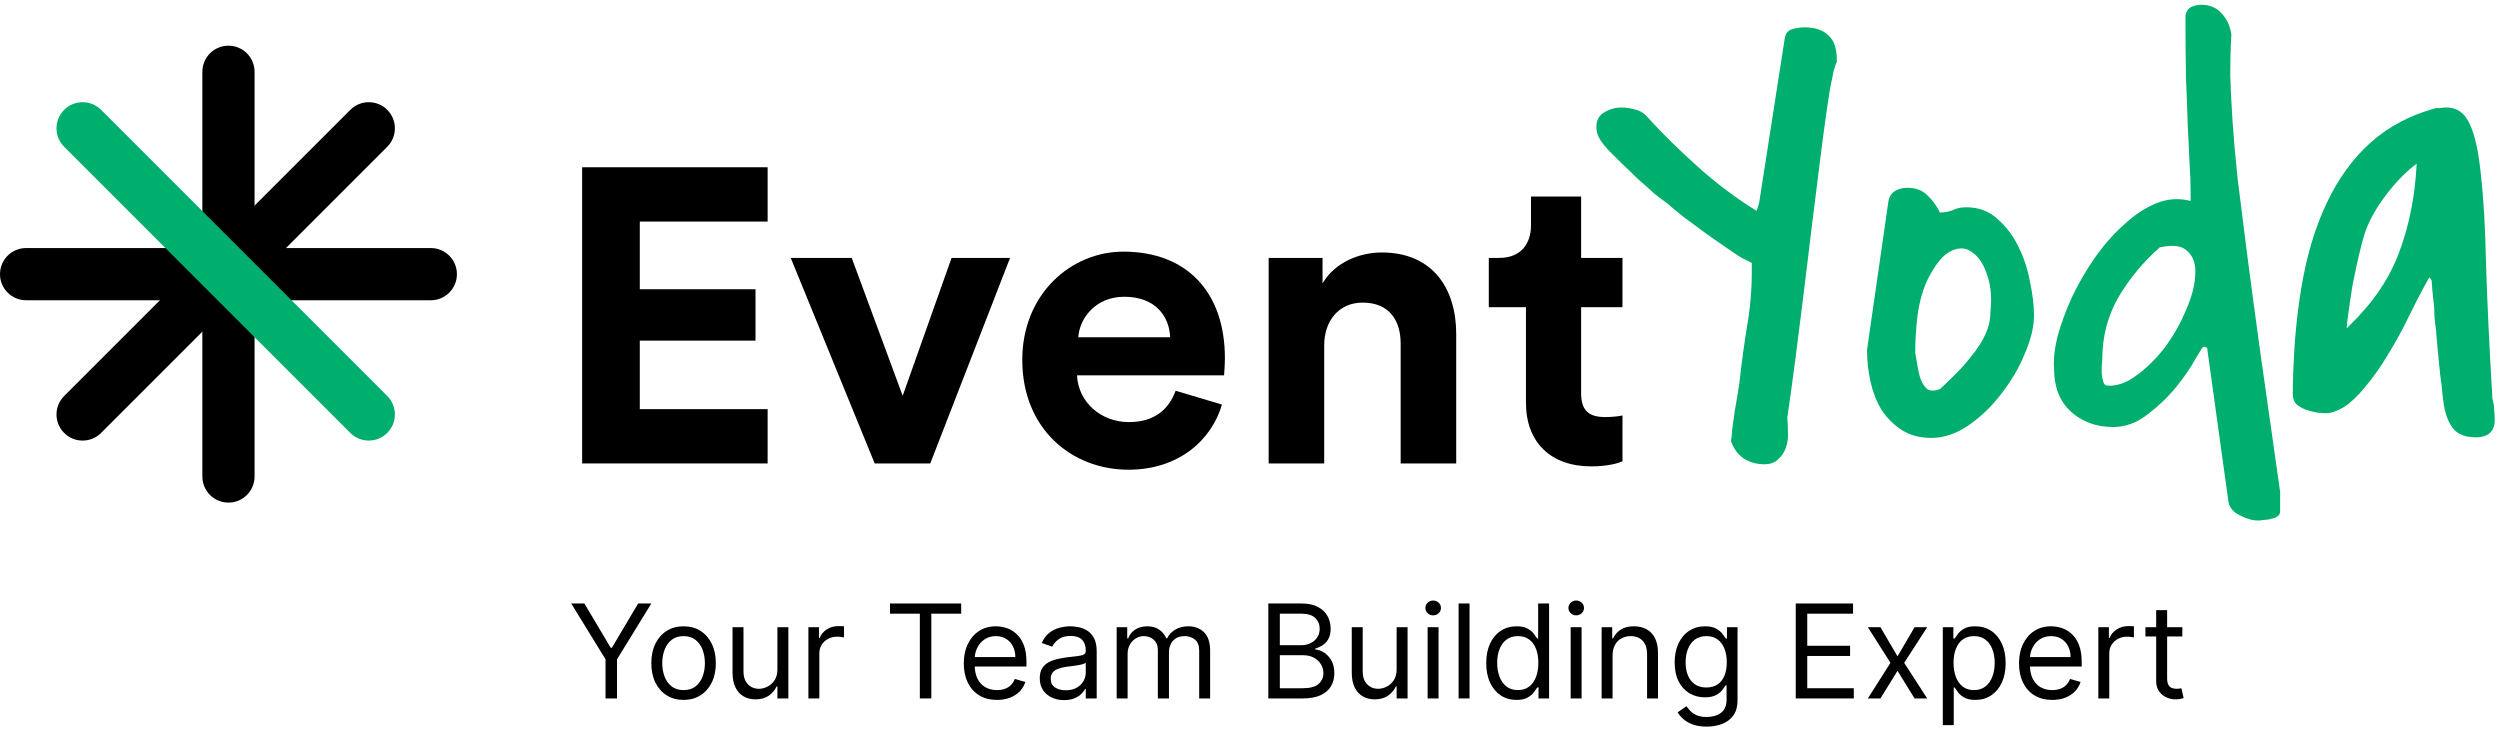
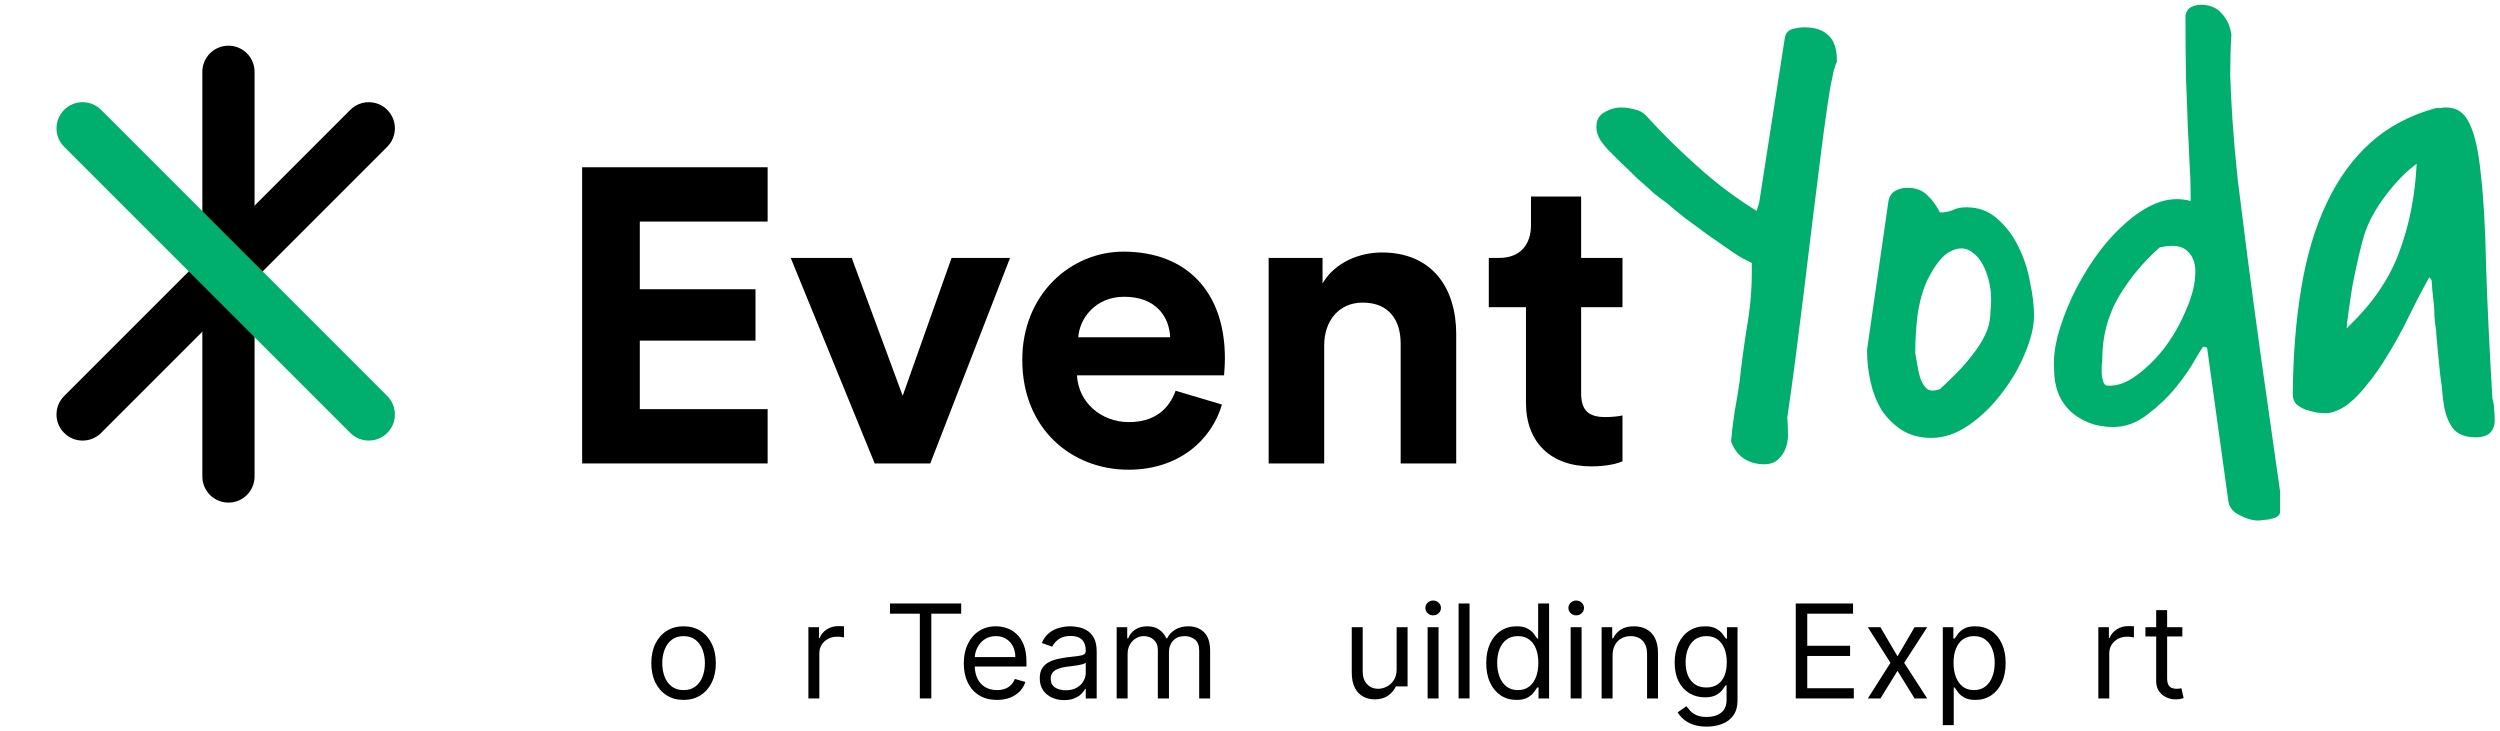
<svg xmlns="http://www.w3.org/2000/svg" width="383" height="112" viewBox="0 0 383 112" fill="none">
  <path d="M117.6 71V62.68H98.016V52.184H115.744V44.312H98.016V33.944H117.6V25.624H89.184V71H117.6Z" fill="black" />
  <path d="M154.74 39.512H145.78L138.292 60.632L130.484 39.512H121.14L134.004 71H142.516L154.74 39.512Z" fill="black" />
  <path d="M165.189 51.672C165.381 48.792 167.814 45.464 172.23 45.464C177.094 45.464 179.142 48.536 179.27 51.672H165.189ZM180.102 59.864C179.078 62.68 176.902 64.664 172.934 64.664C168.71 64.664 165.189 61.656 164.997 57.496H187.525C187.525 57.368 187.654 56.088 187.654 54.872C187.654 44.76 181.83 38.552 172.102 38.552C164.038 38.552 156.613 45.08 156.613 55.128C156.613 65.752 164.23 71.96 172.87 71.96C180.614 71.96 185.606 67.416 187.206 61.976L180.102 59.864Z" fill="black" />
  <path d="M202.868 52.888C202.868 49.24 205.045 46.36 208.757 46.36C212.853 46.36 214.581 49.112 214.581 52.632V71H223.092V51.16C223.092 44.248 219.509 38.68 211.701 38.68C208.309 38.68 204.533 40.152 202.613 43.416V39.512H194.357V71H202.868V52.888Z" fill="black" />
  <path d="M242.228 30.104H234.548V34.52C234.548 37.336 233.012 39.512 229.684 39.512H228.083V47.064H233.779V61.72C233.779 67.8 237.62 71.448 243.764 71.448C246.26 71.448 247.796 71 248.564 70.68V63.64C248.116 63.768 246.963 63.896 245.939 63.896C243.507 63.896 242.228 63 242.228 60.248V47.064H248.564V39.512H242.228V30.104Z" fill="black" />
  <path d="M265.188 67.562C265.25 67.25 265.312 66.656 265.375 65.781C265.5 64.906 265.625 64 265.75 63.062C265.938 62.062 266.094 61.156 266.219 60.344C266.344 59.469 266.438 58.844 266.5 58.469C266.812 55.656 267.188 52.875 267.625 50.125C268.125 47.312 268.375 44.5 268.375 41.688V40.281L266.875 39.531C266.625 39.406 266 39 265 38.312C264 37.625 262.875 36.844 261.625 35.969C260.438 35.094 259.25 34.219 258.062 33.344C256.875 32.406 255.969 31.656 255.344 31.094C254.969 30.844 254.344 30.375 253.469 29.688C252.656 28.938 251.781 28.156 250.844 27.344C249.969 26.469 249.125 25.656 248.312 24.906C247.5 24.094 246.938 23.531 246.625 23.219C246.125 22.719 245.656 22.156 245.219 21.531C244.781 20.844 244.562 20.156 244.562 19.469C244.562 18.406 244.969 17.656 245.781 17.219C246.594 16.719 247.469 16.469 248.406 16.469C249.031 16.469 249.688 16.562 250.375 16.75C251.062 16.875 251.656 17.188 252.156 17.688C254.531 20.312 257.188 22.938 260.125 25.562C263.062 28.188 266.062 30.438 269.125 32.312L269.5 31.094L273.438 5.781C273.562 5.094 273.938 4.656 274.562 4.469C275.25 4.281 275.875 4.188 276.438 4.188C278.062 4.188 279.281 4.594 280.094 5.406C280.969 6.156 281.406 7.438 281.406 9.25V9.438C281.406 9.5 281.344 9.656 281.219 9.906C281.156 10.156 281.062 10.438 280.938 10.75C280.875 11.062 280.812 11.375 280.75 11.688C280.688 11.938 280.656 12.094 280.656 12.156C280.469 12.906 280.219 14.375 279.906 16.562C279.594 18.688 279.25 21.25 278.875 24.25C278.5 27.188 278.094 30.438 277.656 34C277.219 37.562 276.781 41.156 276.344 44.781C275.906 48.344 275.469 51.812 275.031 55.188C274.594 58.5 274.188 61.438 273.812 64C273.875 64.625 273.906 65.344 273.906 66.156C273.969 66.969 273.875 67.75 273.625 68.5C273.375 69.25 272.969 69.875 272.406 70.375C271.906 70.875 271.188 71.125 270.25 71.125C269.062 71.125 268 70.812 267.062 70.188C266.188 69.562 265.562 68.688 265.188 67.562Z" fill="#00AE6E" />
  <path d="M286.035 53.553L289.287 30.965C289.404 30.203 289.727 29.646 290.254 29.295C290.84 28.943 291.484 28.768 292.188 28.768C293.477 28.768 294.502 29.148 295.264 29.91C296.025 30.613 296.67 31.492 297.197 32.547H297.285C297.988 32.547 298.604 32.43 299.131 32.195C299.717 31.902 300.42 31.756 301.24 31.756C303.115 31.756 304.697 32.342 305.986 33.514C307.334 34.685 308.418 36.121 309.238 37.82C310.059 39.461 310.645 41.248 310.996 43.182C311.406 45.115 311.611 46.815 311.611 48.279C311.611 50.037 311.143 52 310.205 54.168C309.326 56.336 308.125 58.387 306.602 60.32C305.137 62.254 303.467 63.865 301.592 65.154C299.717 66.443 297.812 67.088 295.879 67.088C294.121 67.088 292.598 66.678 291.309 65.857C290.078 65.037 289.053 64.012 288.232 62.781C287.471 61.492 286.914 60.057 286.562 58.475C286.211 56.893 286.035 55.34 286.035 53.816V53.553ZM293.418 54.08C293.535 54.666 293.652 55.34 293.77 56.102C293.887 56.863 294.062 57.566 294.297 58.211C294.531 58.797 294.854 59.266 295.264 59.617C295.732 59.91 296.377 59.91 297.197 59.617C297.959 58.914 298.779 58.123 299.658 57.244C300.537 56.365 301.357 55.428 302.119 54.432C302.939 53.435 303.613 52.381 304.141 51.268C304.668 50.154 304.932 48.982 304.932 47.752C305.166 45.76 305.02 43.943 304.492 42.303C303.965 40.603 303.203 39.402 302.207 38.699C301.27 37.938 300.186 37.85 298.955 38.435C297.725 38.963 296.494 40.457 295.264 42.918C294.561 44.441 294.062 46.228 293.77 48.279C293.535 50.272 293.418 52.117 293.418 53.816V54.08Z" fill="#00AE6E" />
  <path d="M337.539 53.113C337.48 53.113 337.07 53.758 336.309 55.047C335.605 56.336 334.639 57.742 333.408 59.266C332.178 60.789 330.713 62.195 329.014 63.484C327.373 64.773 325.615 65.418 323.74 65.418C321.162 65.418 318.994 64.627 317.236 63.045C315.537 61.463 314.688 59.295 314.688 56.541C314.57 55.135 314.746 53.465 315.215 51.531C315.742 49.598 316.475 47.605 317.412 45.555C318.408 43.445 319.58 41.424 320.928 39.49C322.334 37.498 323.828 35.799 325.41 34.393C326.992 32.928 328.633 31.844 330.332 31.141C332.09 30.438 333.848 30.32 335.605 30.789V29.559C335.605 28.035 335.547 26.482 335.43 24.9C335.371 23.26 335.283 21.414 335.166 19.363C335.107 17.254 335.02 14.852 334.902 12.156C334.844 9.402 334.814 6.121 334.814 2.312C334.99 1.668 335.283 1.258 335.693 1.082C336.162 0.848 336.66 0.73 337.188 0.73C338.535 0.73 339.59 1.17 340.352 2.049C341.172 2.928 341.67 4.012 341.846 5.301C341.729 7.293 341.67 9.344 341.67 11.453C341.729 13.504 341.846 15.848 342.021 18.484C342.197 21.121 342.461 24.109 342.812 27.449C343.223 30.789 343.721 34.744 344.307 39.315C344.893 43.826 345.596 49.041 346.416 54.959C347.236 60.818 348.203 67.615 349.316 75.35V78.338C349.316 78.689 349.17 78.953 348.877 79.129C348.643 79.305 348.32 79.422 347.91 79.481C347.559 79.598 347.178 79.656 346.768 79.656C346.416 79.715 346.152 79.744 345.977 79.744C345.098 79.744 344.16 79.481 343.164 78.953C342.168 78.484 341.582 77.811 341.406 76.932L338.154 53.465C338.154 53.289 338.066 53.201 337.891 53.201C337.773 53.143 337.656 53.113 337.539 53.113ZM322.07 55.047C322.07 55.223 322.041 55.545 321.982 56.014C321.982 56.424 321.982 56.863 321.982 57.332C322.041 57.801 322.129 58.211 322.246 58.562C322.363 58.914 322.598 59.09 322.949 59.09C324.414 59.148 325.908 58.592 327.432 57.42C329.014 56.248 330.449 54.812 331.738 53.113C333.027 51.355 334.082 49.48 334.902 47.488C335.781 45.496 336.25 43.709 336.309 42.127C336.426 40.545 336.045 39.344 335.166 38.523C334.346 37.645 332.91 37.44 330.859 37.908C328.34 40.135 326.23 42.684 324.531 45.555C322.891 48.426 322.07 51.59 322.07 55.047Z" fill="#00AE6E" />
  <path d="M372.168 42.478C371.641 43.416 371.025 44.559 370.322 45.906C369.678 47.195 368.975 48.602 368.213 50.125C367.451 51.59 366.602 53.084 365.664 54.607C364.785 56.072 363.848 57.42 362.852 58.65C361.914 59.881 360.918 60.935 359.863 61.815C358.809 62.635 357.725 63.133 356.611 63.309C356.143 63.309 355.615 63.279 355.029 63.221C354.443 63.103 353.857 62.957 353.271 62.781C352.686 62.547 352.188 62.254 351.777 61.902C351.426 61.492 351.25 60.965 351.25 60.32C351.309 54.344 351.748 48.924 352.568 44.06C353.389 39.139 354.678 34.832 356.436 31.141C358.193 27.391 360.449 24.285 363.203 21.824C365.957 19.363 369.297 17.605 373.223 16.551C373.34 16.551 373.545 16.551 373.838 16.551C374.189 16.492 374.424 16.463 374.541 16.463C376.299 16.404 377.559 17.225 378.32 18.924C379.141 20.564 379.727 23.201 380.078 26.834C380.488 30.408 380.752 35.037 380.869 40.721C381.045 46.346 381.367 53.113 381.836 61.023C382.012 61.668 382.1 62.225 382.1 62.693C382.158 63.162 382.188 63.719 382.188 64.363C382.188 65.242 381.924 65.916 381.396 66.385C380.869 66.795 380.195 67 379.375 67C377.676 67 376.475 66.531 375.771 65.594C375.068 64.656 374.6 63.397 374.365 61.815C374.365 61.756 374.307 61.287 374.189 60.408C374.131 59.529 374.014 58.533 373.838 57.42C373.721 56.248 373.604 55.076 373.486 53.904C373.369 52.732 373.281 51.766 373.223 51.004V50.652C373.105 50.066 373.018 49.334 372.959 48.455C372.959 47.576 372.9 46.727 372.783 45.906C372.666 44.91 372.578 43.914 372.52 42.918L372.168 42.478ZM370.234 25.076C368.652 26.248 367.1 27.83 365.576 29.822C364.053 31.814 362.969 33.748 362.324 35.623C362.031 36.502 361.709 37.703 361.357 39.227C361.006 40.75 360.684 42.273 360.391 43.797C360.156 45.262 359.951 46.639 359.775 47.928C359.6 49.158 359.512 49.949 359.512 50.301C359.57 50.301 359.629 50.242 359.688 50.125C359.805 50.008 359.893 49.92 359.951 49.861C363.584 46.346 366.133 42.566 367.598 38.523C369.121 34.422 370 29.939 370.234 25.076Z" fill="#00AE6E" />
  <path d="M31 11C31 8.791 32.791 7 35 7C37.209 7 39 8.791 39 11V73C39 75.209 37.209 77 35 77C32.791 77 31 75.209 31 73V11Z" fill="black" />
-   <path d="M4 46C1.791 46 9.65645e-08 44.209 0 42C-9.65645e-08 39.791 1.791 38 4 38L66 38C68.209 38 70 39.791 70 42C70 44.209 68.209 46 66 46L4 46Z" fill="black" />
  <path d="M15.485 66.326C13.923 67.888 11.39 67.888 9.828 66.326C8.266 64.764 8.266 62.231 9.828 60.669L53.669 16.828C55.231 15.266 57.764 15.266 59.326 16.828C60.888 18.39 60.888 20.923 59.326 22.485L15.485 66.326Z" fill="black" />
  <path d="M9.828 22.485C8.266 20.923 8.266 18.39 9.828 16.828C11.39 15.266 13.923 15.266 15.485 16.828L59.326 60.669C60.888 62.231 60.888 64.764 59.326 66.326C57.764 67.888 55.231 67.888 53.669 66.326L9.828 22.485Z" fill="#00AE6E" />
-   <path d="M87.511 92.454H89.528L93.562 99.244H93.733L97.767 92.454H99.784L94.528 101.006V107H92.767V101.006L87.511 92.454Z" fill="black" />
  <path d="M104.724 107.227C103.739 107.227 102.875 106.993 102.131 106.524C101.393 106.055 100.815 105.4 100.398 104.557C99.987 103.714 99.781 102.729 99.781 101.602C99.781 100.466 99.987 99.474 100.398 98.626C100.815 97.779 101.393 97.121 102.131 96.652C102.875 96.183 103.739 95.949 104.724 95.949C105.709 95.949 106.57 96.183 107.309 96.652C108.052 97.121 108.63 97.779 109.042 98.626C109.459 99.474 109.667 100.466 109.667 101.602C109.667 102.729 109.459 103.714 109.042 104.557C108.63 105.4 108.052 106.055 107.309 106.524C106.57 106.993 105.709 107.227 104.724 107.227ZM104.724 105.722C105.472 105.722 106.087 105.53 106.57 105.146C107.053 104.763 107.411 104.259 107.643 103.634C107.875 103.009 107.991 102.331 107.991 101.602C107.991 100.873 107.875 100.194 107.643 99.564C107.411 98.934 107.053 98.425 106.57 98.037C106.087 97.649 105.472 97.454 104.724 97.454C103.976 97.454 103.36 97.649 102.877 98.037C102.394 98.425 102.037 98.934 101.805 99.564C101.573 100.194 101.457 100.873 101.457 101.602C101.457 102.331 101.573 103.009 101.805 103.634C102.037 104.259 102.394 104.763 102.877 105.146C103.36 105.53 103.976 105.722 104.724 105.722Z" fill="black" />
-   <path d="M119.1 102.54V96.091H120.777V107H119.1V105.153H118.987C118.731 105.707 118.333 106.179 117.794 106.567C117.254 106.95 116.572 107.142 115.748 107.142C115.066 107.142 114.46 106.993 113.93 106.695C113.4 106.392 112.983 105.937 112.68 105.331C112.377 104.72 112.225 103.951 112.225 103.023V96.091H113.902V102.909C113.902 103.705 114.124 104.339 114.569 104.812C115.019 105.286 115.592 105.523 116.288 105.523C116.705 105.523 117.128 105.416 117.559 105.203C117.995 104.99 118.359 104.663 118.653 104.223C118.951 103.783 119.1 103.222 119.1 102.54Z" fill="black" />
  <path d="M123.847 107V96.091H125.466V97.739H125.58C125.778 97.199 126.138 96.761 126.659 96.425C127.18 96.088 127.767 95.921 128.42 95.921C128.544 95.921 128.697 95.923 128.882 95.928C129.067 95.932 129.206 95.939 129.301 95.949V97.653C129.244 97.639 129.114 97.618 128.91 97.59C128.712 97.556 128.501 97.54 128.278 97.54C127.748 97.54 127.275 97.651 126.858 97.874C126.446 98.091 126.119 98.394 125.878 98.783C125.641 99.166 125.523 99.604 125.523 100.097V107H123.847Z" fill="black" />
  <path d="M136.345 94.017V92.454H147.254V94.017H142.68V107H140.919V94.017H136.345Z" fill="black" />
  <path d="M152.737 107.227C151.686 107.227 150.779 106.995 150.017 106.531C149.259 106.062 148.674 105.409 148.262 104.571C147.855 103.728 147.652 102.748 147.652 101.631C147.652 100.513 147.855 99.528 148.262 98.676C148.674 97.819 149.247 97.151 149.981 96.673C150.72 96.19 151.582 95.949 152.566 95.949C153.135 95.949 153.696 96.044 154.25 96.233C154.804 96.422 155.308 96.73 155.762 97.156C156.217 97.578 156.579 98.136 156.849 98.832C157.119 99.528 157.254 100.385 157.254 101.403V102.114H148.845V100.665H155.549C155.549 100.049 155.426 99.5 155.18 99.017C154.939 98.534 154.593 98.153 154.143 97.874C153.698 97.594 153.172 97.454 152.566 97.454C151.899 97.454 151.321 97.62 150.833 97.952C150.35 98.278 149.979 98.704 149.718 99.23C149.458 99.756 149.328 100.319 149.328 100.92V101.886C149.328 102.71 149.47 103.409 149.754 103.982C150.043 104.55 150.443 104.983 150.954 105.281C151.466 105.575 152.06 105.722 152.737 105.722C153.177 105.722 153.575 105.66 153.93 105.537C154.29 105.409 154.6 105.22 154.86 104.969C155.121 104.713 155.322 104.396 155.464 104.017L157.083 104.472C156.913 105.021 156.627 105.504 156.224 105.92C155.822 106.332 155.324 106.654 154.733 106.886C154.141 107.114 153.475 107.227 152.737 107.227Z" fill="black" />
  <path d="M163.014 107.256C162.323 107.256 161.695 107.125 161.132 106.865C160.568 106.6 160.121 106.219 159.789 105.722C159.458 105.22 159.292 104.614 159.292 103.903C159.292 103.278 159.415 102.772 159.662 102.384C159.908 101.991 160.237 101.683 160.649 101.46C161.061 101.238 161.515 101.072 162.012 100.963C162.514 100.849 163.019 100.759 163.525 100.693C164.188 100.608 164.725 100.544 165.137 100.501C165.554 100.454 165.857 100.376 166.047 100.267C166.241 100.158 166.338 99.969 166.338 99.699V99.642C166.338 98.941 166.146 98.397 165.762 98.008C165.384 97.62 164.808 97.426 164.037 97.426C163.236 97.426 162.609 97.601 162.154 97.952C161.7 98.302 161.38 98.676 161.196 99.074L159.605 98.506C159.889 97.843 160.268 97.327 160.741 96.957C161.219 96.583 161.74 96.323 162.304 96.176C162.872 96.025 163.431 95.949 163.98 95.949C164.33 95.949 164.733 95.992 165.187 96.077C165.646 96.157 166.089 96.325 166.515 96.581C166.946 96.837 167.304 97.222 167.588 97.739C167.872 98.255 168.014 98.946 168.014 99.812V107H166.338V105.523H166.252C166.139 105.759 165.949 106.013 165.684 106.283C165.419 106.553 165.066 106.782 164.626 106.972C164.186 107.161 163.648 107.256 163.014 107.256ZM163.27 105.75C163.932 105.75 164.491 105.62 164.946 105.359C165.405 105.099 165.751 104.763 165.983 104.351C166.219 103.939 166.338 103.506 166.338 103.051V101.517C166.267 101.602 166.11 101.68 165.869 101.751C165.632 101.818 165.358 101.877 165.045 101.929C164.737 101.976 164.437 102.019 164.143 102.057C163.854 102.09 163.62 102.118 163.44 102.142C163.004 102.199 162.597 102.291 162.218 102.419C161.844 102.542 161.541 102.729 161.309 102.98C161.082 103.226 160.968 103.562 160.968 103.989C160.968 104.571 161.184 105.011 161.615 105.31C162.05 105.603 162.602 105.75 163.27 105.75Z" fill="black" />
  <path d="M171.073 107V96.091H172.692V97.796H172.835C173.062 97.213 173.429 96.761 173.935 96.439C174.442 96.112 175.05 95.949 175.761 95.949C176.48 95.949 177.079 96.112 177.558 96.439C178.04 96.761 178.417 97.213 178.687 97.796H178.8C179.08 97.232 179.499 96.785 180.058 96.453C180.616 96.117 181.286 95.949 182.067 95.949C183.043 95.949 183.841 96.254 184.461 96.865C185.081 97.471 185.391 98.416 185.391 99.699V107H183.715V99.699C183.715 98.894 183.495 98.319 183.055 97.973C182.614 97.627 182.096 97.454 181.499 97.454C180.732 97.454 180.138 97.687 179.717 98.151C179.295 98.61 179.085 99.192 179.085 99.898V107H177.38V99.528C177.38 98.908 177.179 98.409 176.776 98.03C176.374 97.646 175.855 97.454 175.221 97.454C174.785 97.454 174.378 97.57 173.999 97.803C173.625 98.035 173.322 98.356 173.09 98.769C172.863 99.176 172.749 99.647 172.749 100.182V107H171.073Z" fill="black" />
-   <path d="M194.308 107V92.454H199.393C200.407 92.454 201.242 92.63 201.901 92.98C202.559 93.326 203.049 93.792 203.371 94.379C203.693 94.962 203.854 95.608 203.854 96.318C203.854 96.943 203.742 97.459 203.52 97.867C203.302 98.274 203.013 98.596 202.653 98.832C202.298 99.069 201.912 99.244 201.496 99.358V99.5C201.941 99.528 202.388 99.685 202.838 99.969C203.288 100.253 203.664 100.66 203.967 101.19C204.27 101.721 204.422 102.369 204.422 103.136C204.422 103.866 204.256 104.521 203.925 105.104C203.593 105.686 203.07 106.148 202.355 106.489C201.64 106.83 200.71 107 199.564 107H194.308ZM196.07 105.438H199.564C200.714 105.438 201.531 105.215 202.014 104.77C202.502 104.32 202.746 103.776 202.746 103.136C202.746 102.644 202.62 102.189 202.369 101.773C202.118 101.351 201.761 101.015 201.297 100.764C200.833 100.509 200.284 100.381 199.649 100.381H196.07V105.438ZM196.07 98.847H199.337C199.867 98.847 200.345 98.742 200.771 98.534C201.202 98.326 201.543 98.032 201.794 97.653C202.05 97.275 202.178 96.829 202.178 96.318C202.178 95.679 201.955 95.137 201.51 94.692C201.065 94.242 200.359 94.017 199.393 94.017H196.07V98.847Z" fill="black" />
-   <path d="M213.964 102.54V96.091H215.64V107H213.964V105.153H213.85C213.594 105.707 213.197 106.179 212.657 106.567C212.117 106.95 211.435 107.142 210.611 107.142C209.93 107.142 209.324 106.993 208.793 106.695C208.263 106.392 207.846 105.937 207.543 105.331C207.24 104.72 207.089 103.951 207.089 103.023V96.091H208.765V102.909C208.765 103.705 208.987 104.339 209.433 104.812C209.882 105.286 210.455 105.523 211.151 105.523C211.568 105.523 211.992 105.416 212.423 105.203C212.858 104.99 213.223 104.663 213.516 104.223C213.815 103.783 213.964 103.222 213.964 102.54Z" fill="black" />
+   <path d="M213.964 102.54V96.091H215.64V107V105.153H213.85C213.594 105.707 213.197 106.179 212.657 106.567C212.117 106.95 211.435 107.142 210.611 107.142C209.93 107.142 209.324 106.993 208.793 106.695C208.263 106.392 207.846 105.937 207.543 105.331C207.24 104.72 207.089 103.951 207.089 103.023V96.091H208.765V102.909C208.765 103.705 208.987 104.339 209.433 104.812C209.882 105.286 210.455 105.523 211.151 105.523C211.568 105.523 211.992 105.416 212.423 105.203C212.858 104.99 213.223 104.663 213.516 104.223C213.815 103.783 213.964 103.222 213.964 102.54Z" fill="black" />
  <path d="M218.71 107V96.091H220.386V107H218.71ZM219.562 94.273C219.235 94.273 218.954 94.162 218.717 93.939C218.485 93.716 218.369 93.449 218.369 93.136C218.369 92.824 218.485 92.556 218.717 92.334C218.954 92.111 219.235 92 219.562 92C219.889 92 220.168 92.111 220.4 92.334C220.637 92.556 220.755 92.824 220.755 93.136C220.755 93.449 220.637 93.716 220.4 93.939C220.168 94.162 219.889 94.273 219.562 94.273Z" fill="black" />
  <path d="M225.132 92.454V107H223.456V92.454H225.132Z" fill="black" />
  <path d="M232.321 107.227C231.412 107.227 230.61 106.998 229.914 106.538C229.218 106.074 228.673 105.421 228.28 104.578C227.887 103.731 227.691 102.729 227.691 101.574C227.691 100.428 227.887 99.434 228.28 98.591C228.673 97.748 229.22 97.097 229.921 96.638C230.622 96.178 231.431 95.949 232.35 95.949C233.06 95.949 233.621 96.067 234.033 96.304C234.45 96.536 234.767 96.801 234.985 97.099C235.207 97.393 235.38 97.635 235.503 97.824H235.645V92.454H237.321V107H235.702V105.324H235.503C235.38 105.523 235.205 105.774 234.978 106.077C234.75 106.375 234.426 106.643 234.005 106.879C233.583 107.111 233.022 107.227 232.321 107.227ZM232.549 105.722C233.221 105.722 233.789 105.546 234.253 105.196C234.717 104.841 235.07 104.351 235.311 103.726C235.553 103.096 235.674 102.369 235.674 101.545C235.674 100.731 235.555 100.018 235.319 99.408C235.082 98.792 234.731 98.314 234.267 97.973C233.803 97.627 233.23 97.454 232.549 97.454C231.838 97.454 231.247 97.637 230.773 98.001C230.304 98.361 229.952 98.851 229.715 99.472C229.483 100.087 229.367 100.778 229.367 101.545C229.367 102.322 229.485 103.027 229.722 103.662C229.963 104.292 230.319 104.794 230.787 105.168C231.261 105.537 231.848 105.722 232.549 105.722Z" fill="black" />
  <path d="M240.624 107V96.091H242.3V107H240.624ZM241.476 94.273C241.149 94.273 240.868 94.162 240.631 93.939C240.399 93.716 240.283 93.449 240.283 93.136C240.283 92.824 240.399 92.556 240.631 92.334C240.868 92.111 241.149 92 241.476 92C241.803 92 242.082 92.111 242.314 92.334C242.551 92.556 242.669 92.824 242.669 93.136C242.669 93.449 242.551 93.716 242.314 93.939C242.082 94.162 241.803 94.273 241.476 94.273Z" fill="black" />
  <path d="M247.046 100.438V107H245.37V96.091H246.989V97.796H247.131C247.387 97.242 247.775 96.796 248.296 96.46C248.817 96.119 249.489 95.949 250.313 95.949C251.052 95.949 251.698 96.1 252.252 96.403C252.806 96.702 253.237 97.156 253.545 97.767C253.853 98.373 254.006 99.14 254.006 100.068V107H252.33V100.182C252.33 99.325 252.108 98.657 251.663 98.179C251.218 97.696 250.607 97.454 249.83 97.454C249.295 97.454 248.817 97.57 248.396 97.803C247.979 98.035 247.65 98.373 247.408 98.818C247.167 99.263 247.046 99.803 247.046 100.438Z" fill="black" />
  <path d="M261.473 111.318C260.663 111.318 259.967 111.214 259.385 111.006C258.802 110.802 258.317 110.532 257.929 110.196C257.545 109.865 257.24 109.509 257.012 109.131L258.348 108.193C258.499 108.392 258.691 108.619 258.923 108.875C259.155 109.135 259.472 109.36 259.875 109.55C260.282 109.744 260.814 109.841 261.473 109.841C262.353 109.841 263.08 109.628 263.653 109.202C264.226 108.776 264.512 108.108 264.512 107.199V104.983H264.37C264.247 105.182 264.072 105.428 263.845 105.722C263.622 106.01 263.3 106.268 262.879 106.496C262.462 106.718 261.899 106.83 261.189 106.83C260.308 106.83 259.517 106.621 258.816 106.205C258.12 105.788 257.569 105.182 257.162 104.386C256.759 103.591 256.558 102.625 256.558 101.489C256.558 100.371 256.754 99.398 257.147 98.57C257.54 97.736 258.087 97.092 258.788 96.638C259.489 96.178 260.298 95.949 261.217 95.949C261.927 95.949 262.491 96.067 262.907 96.304C263.329 96.536 263.651 96.801 263.873 97.099C264.1 97.393 264.276 97.635 264.399 97.824H264.569V96.091H266.189V107.312C266.189 108.25 265.975 109.012 265.549 109.599C265.128 110.191 264.56 110.625 263.845 110.899C263.135 111.179 262.344 111.318 261.473 111.318ZM261.416 105.324C262.088 105.324 262.656 105.17 263.12 104.862C263.584 104.554 263.937 104.112 264.179 103.534C264.42 102.956 264.541 102.265 264.541 101.46C264.541 100.674 264.422 99.981 264.186 99.379C263.949 98.778 263.599 98.307 263.135 97.966C262.671 97.625 262.098 97.454 261.416 97.454C260.706 97.454 260.114 97.635 259.64 97.994C259.172 98.354 258.819 98.837 258.582 99.443C258.35 100.049 258.234 100.722 258.234 101.46C258.234 102.218 258.352 102.888 258.589 103.47C258.831 104.048 259.186 104.502 259.654 104.834C260.128 105.161 260.715 105.324 261.416 105.324Z" fill="black" />
  <path d="M275.109 107V92.454H283.887V94.017H276.87V98.932H283.433V100.494H276.87V105.438H284.001V107H275.109Z" fill="black" />
  <path d="M288.085 96.091L290.699 100.551L293.312 96.091H295.244L291.721 101.545L295.244 107H293.312L290.699 102.767L288.085 107H286.153L289.619 101.545L286.153 96.091H288.085Z" fill="black" />
  <path d="M297.636 111.091V96.091H299.255V97.824H299.454C299.577 97.635 299.747 97.393 299.965 97.099C300.188 96.801 300.505 96.536 300.917 96.304C301.334 96.067 301.897 95.949 302.607 95.949C303.526 95.949 304.335 96.178 305.036 96.638C305.737 97.097 306.284 97.748 306.677 98.591C307.07 99.434 307.266 100.428 307.266 101.574C307.266 102.729 307.07 103.731 306.677 104.578C306.284 105.421 305.739 106.074 305.043 106.538C304.347 106.998 303.545 107.227 302.636 107.227C301.935 107.227 301.374 107.111 300.952 106.879C300.531 106.643 300.207 106.375 299.979 106.077C299.752 105.774 299.577 105.523 299.454 105.324H299.312V111.091H297.636ZM299.283 101.545C299.283 102.369 299.404 103.096 299.646 103.726C299.887 104.351 300.24 104.841 300.704 105.196C301.168 105.546 301.736 105.722 302.408 105.722C303.109 105.722 303.694 105.537 304.163 105.168C304.636 104.794 304.991 104.292 305.228 103.662C305.469 103.027 305.59 102.322 305.59 101.545C305.59 100.778 305.472 100.087 305.235 99.472C305.003 98.851 304.65 98.361 304.177 98.001C303.708 97.637 303.119 97.454 302.408 97.454C301.727 97.454 301.154 97.627 300.69 97.973C300.226 98.314 299.875 98.792 299.638 99.408C299.402 100.018 299.283 100.731 299.283 101.545Z" fill="black" />
-   <path d="M314.397 107.227C313.346 107.227 312.439 106.995 311.677 106.531C310.919 106.062 310.335 105.409 309.923 104.571C309.515 103.728 309.312 102.748 309.312 101.631C309.312 100.513 309.515 99.528 309.923 98.676C310.335 97.819 310.907 97.151 311.641 96.673C312.38 96.19 313.242 95.949 314.227 95.949C314.795 95.949 315.356 96.044 315.91 96.233C316.464 96.422 316.968 96.73 317.423 97.156C317.877 97.578 318.239 98.136 318.509 98.832C318.779 99.528 318.914 100.385 318.914 101.403V102.114H310.505V100.665H317.21C317.21 100.049 317.086 99.5 316.84 99.017C316.599 98.534 316.253 98.153 315.803 97.874C315.358 97.594 314.833 97.454 314.227 97.454C313.559 97.454 312.981 97.62 312.494 97.952C312.011 98.278 311.639 98.704 311.379 99.23C311.118 99.756 310.988 100.319 310.988 100.92V101.886C310.988 102.71 311.13 103.409 311.414 103.982C311.703 104.55 312.103 104.983 312.614 105.281C313.126 105.575 313.72 105.722 314.397 105.722C314.837 105.722 315.235 105.66 315.59 105.537C315.95 105.409 316.26 105.22 316.521 104.969C316.781 104.713 316.982 104.396 317.124 104.017L318.744 104.472C318.573 105.021 318.287 105.504 317.884 105.92C317.482 106.332 316.985 106.654 316.393 106.886C315.801 107.114 315.136 107.227 314.397 107.227Z" fill="black" />
  <path d="M321.464 107V96.091H323.083V97.739H323.197C323.396 97.199 323.755 96.761 324.276 96.425C324.797 96.088 325.384 95.921 326.038 95.921C326.161 95.921 326.315 95.923 326.499 95.928C326.684 95.932 326.824 95.939 326.918 95.949V97.653C326.862 97.639 326.731 97.618 326.528 97.59C326.329 97.556 326.118 97.54 325.896 97.54C325.365 97.54 324.892 97.651 324.475 97.874C324.063 98.091 323.736 98.394 323.495 98.783C323.258 99.166 323.14 99.604 323.14 100.097V107H321.464Z" fill="black" />
  <path d="M334.333 96.091V97.511H328.68V96.091H334.333ZM330.327 93.477H332.004V103.875C332.004 104.348 332.072 104.704 332.21 104.94C332.352 105.172 332.531 105.329 332.749 105.409C332.972 105.485 333.206 105.523 333.452 105.523C333.637 105.523 333.789 105.513 333.907 105.494C334.025 105.471 334.12 105.452 334.191 105.438L334.532 106.943C334.418 106.986 334.26 107.028 334.056 107.071C333.852 107.118 333.594 107.142 333.282 107.142C332.808 107.142 332.344 107.04 331.89 106.837C331.44 106.633 331.066 106.323 330.768 105.906C330.474 105.49 330.327 104.964 330.327 104.33V93.477Z" fill="black" />
</svg>